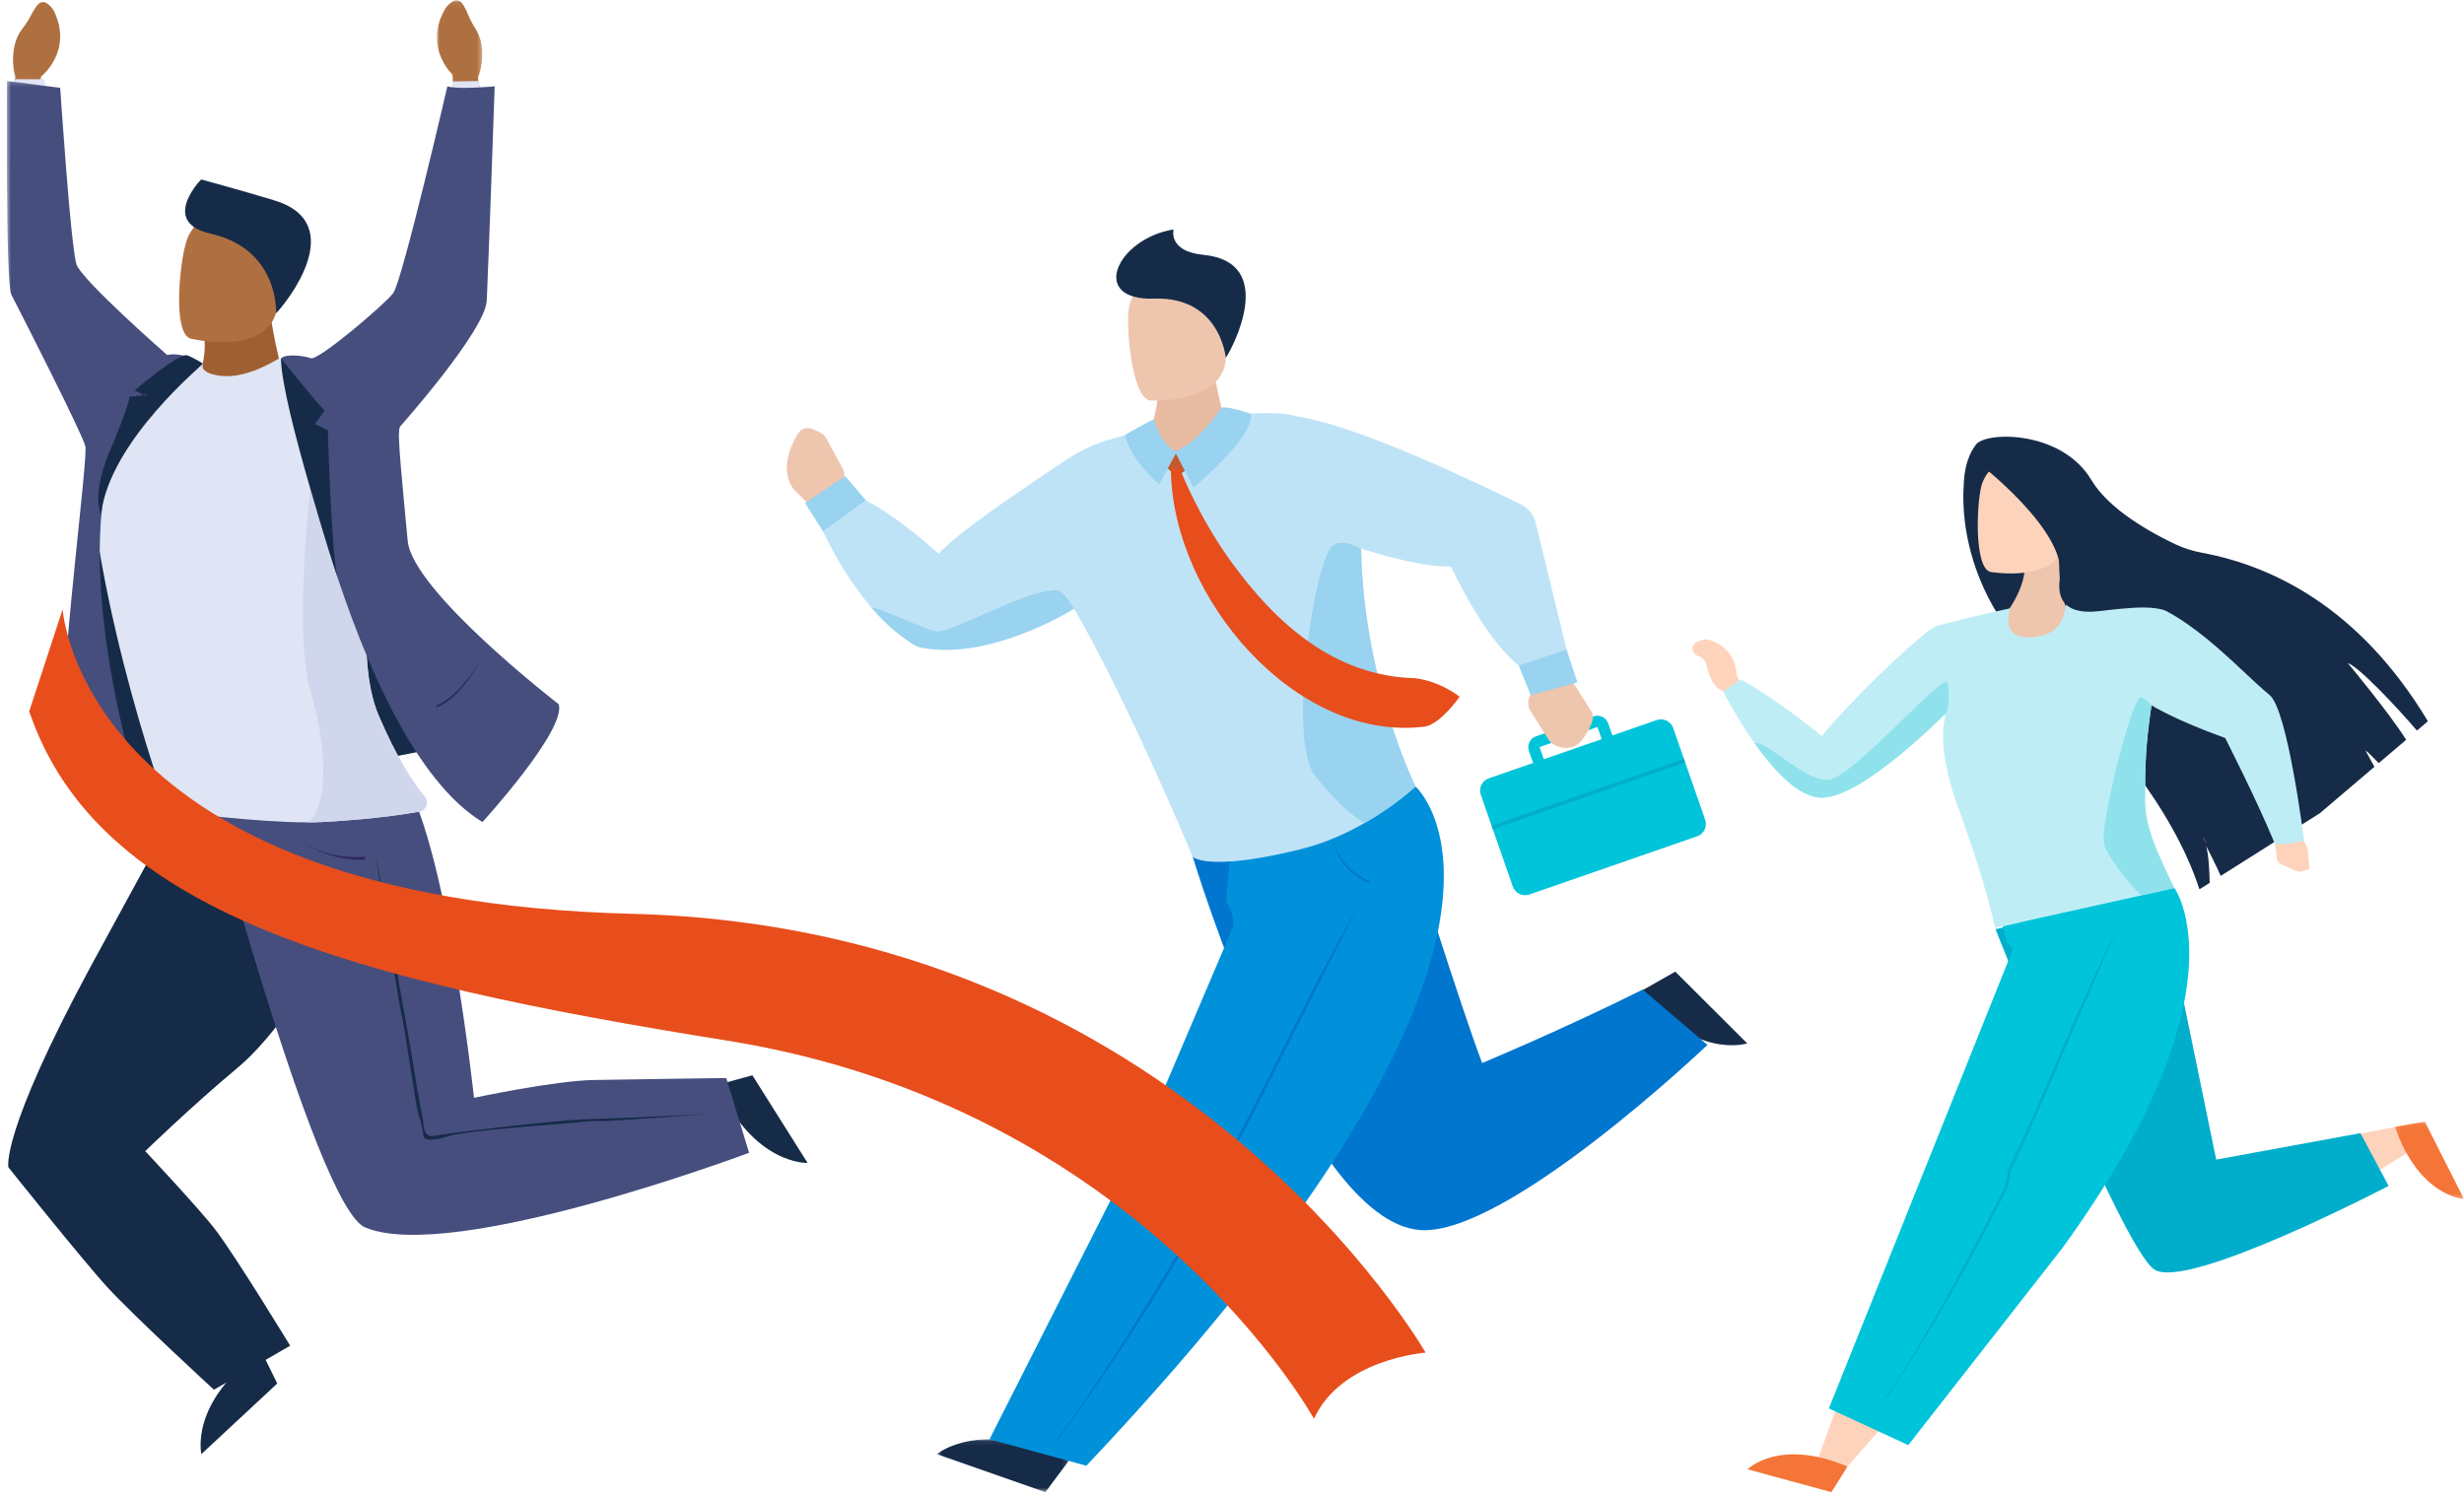
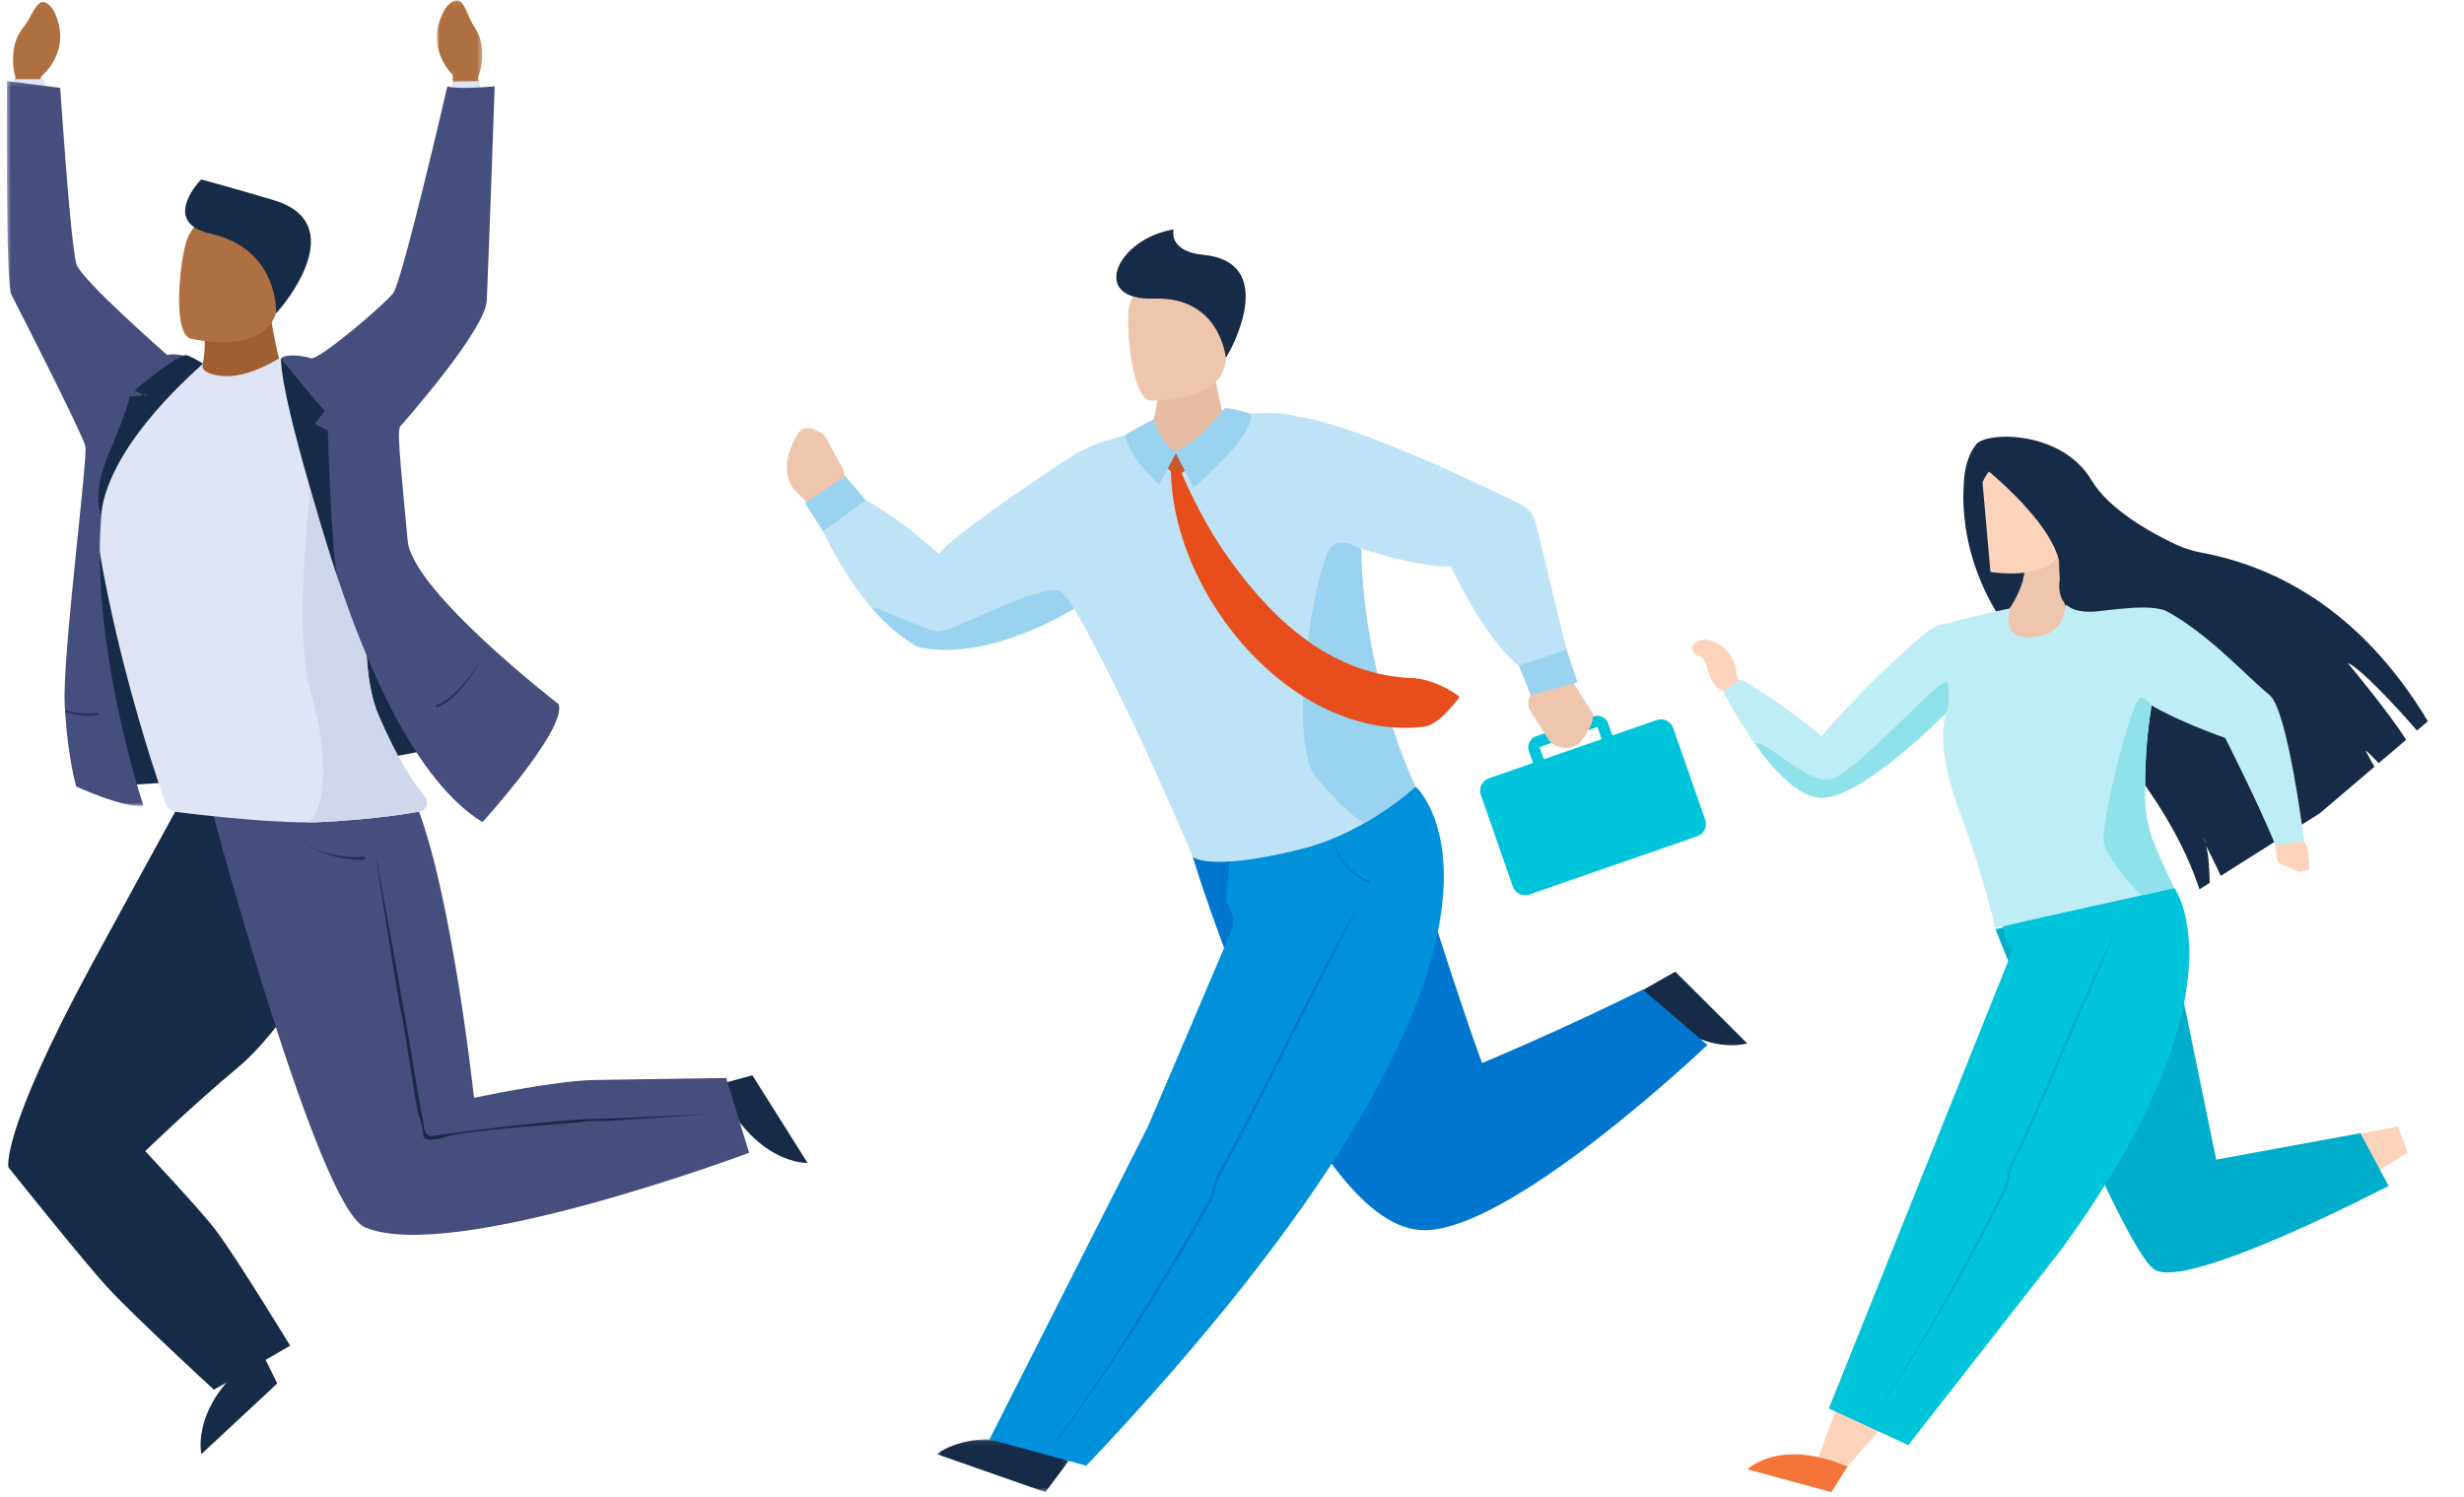
<svg xmlns="http://www.w3.org/2000/svg" xmlns:xlink="http://www.w3.org/1999/xlink" width="530px" height="322px" viewBox="0 0 530 322" version="1.1">
  <title>9D34FBA3-B0C6-4700-9D97-255191F54C43</title>
  <defs>
    <path d="M0.403,17.064 L3.203,26.769 L18.822,21.401 C18.634,19.456 16.958,5.694 16.958,5.694 L16.958,5.694 L3.277,0.212 C4,10.283 0.403,17.064 0.403,17.064" id="path-1" />
    <polygon id="path-3" points="0.128 0.085 28.479 0.085 28.479 11.461 0.128 11.461" />
    <polygon id="path-5" points="0 0.073 14.851 0.073 14.851 16.735 0 16.735" />
    <path d="M0.097,12.893 L13.068,24.569 L19.66,18.411 C14.506,11.873 18.924,3.777 18.924,3.777 L18.924,3.777 L8.413,0.344 C3.904,8.42 0.097,12.893 0.097,12.893" id="path-7" />
    <path d="M0.144,4.861 C0.144,4.861 22.767,75.238 73.343,83.653 L73.343,83.653 C73.343,83.653 85.657,70.9 83.349,69.67 L83.349,69.67 C81.042,68.44 40.352,60.564 23.289,0.185 L23.289,0.185 C23.289,0.185 19.874,7.348 0.144,4.861" id="path-9" />
    <path d="M0.074,1.733 L1.98,11.924 C68.397,11.924 76.033,18.742 76.666,21.138 L76.666,21.138 L77.542,6.222 C78.619,1.558 60.576,0.354 41.633,0.354 L41.633,0.354 C21.368,0.354 0.074,1.733 0.074,1.733 L0.074,1.733 Z M76.618,21.957 C76.618,21.957 76.801,21.648 76.666,21.138 L76.666,21.138 L76.618,21.957 Z" id="path-11" />
    <polygon id="path-13" points="0.305 0.062 10.065 0.062 10.065 22.164 0.305 22.164" />
    <polygon id="path-15" points="0.271 0.208 42.429 0.208 42.429 156.158 0.271 156.158" />
  </defs>
  <g id="About" stroke="none" stroke-width="1" fill="none" fill-rule="evenodd">
    <g id="About-Awards" transform="translate(-740, -348)">
      <g id="Group-149" transform="translate(1005, 509) scale(-1, 1) translate(-1005, -509) translate(740, 348)">
        <g id="Group-13" transform="translate(154, 75)">
          <path d="M132.758,19.734 C134.1,18.059 131.316,17.744 129.828,17.585 C129.597,17.559 129.236,17.539 128.775,17.523 C128.664,17.52 128.617,17.421 128.578,17.318 C126.63,12.132 127.047,8.913 127.047,8.913 L115.336,0.878 C114.322,10.804 112.56,13.469 112.652,17.381 C112.654,17.482 112.573,17.564 112.472,17.565 C111.658,17.577 109.935,17.739 109.935,17.739 L112.15,20.441 L112.791,21.171 C112.915,23.69 113.06,25.346 113.06,25.346 C113.06,25.346 132.738,20.63 132.758,19.734" id="Fill-111" fill="#E7BCA2" />
          <path d="M32.389,81.406 L32.417,81.392 L44.823,85.696 L44.838,85.725 L43.931,88.324 L31.482,84.005 L32.389,81.406 Z M55.754,92.427 L46.232,89.123 L47.14,86.523 C47.585,85.245 46.905,83.846 45.625,83.402 L33.217,79.097 C31.937,78.652 30.534,79.33 30.089,80.607 L29.182,83.206 L19.659,79.903 C18.2,79.396 16.604,80.166 16.096,81.623 L9.217,101.342 C8.709,102.799 9.483,104.389 10.942,104.896 L47.037,117.42 C48.497,117.926 50.092,117.157 50.601,115.701 L57.479,95.979 C57.987,94.524 57.214,92.933 55.754,92.427 L55.754,92.427 Z" id="Fill-1" fill="#00C4D9" />
-           <polygon id="Fill-3" fill="#00AECB" points="54.896 103.383 13.515 89.025 13.784 88.252 55.165 102.61" />
          <path d="M195.076,29.452 L195.076,29.452 L195.076,29.452 C195.173,29.577 195.277,29.696 195.392,29.809 C196.739,31.583 198.594,36.685 198.594,36.685 C198.594,36.685 204.448,31.171 204.539,31.004 C204.539,31.004 209.618,27.207 204.402,18.316 C203.766,17.231 202.414,16.796 201.257,17.291 C200.443,17.64 199.674,17.972 199.59,18.017 L199.59,18.018 C199.03,18.324 198.546,18.786 198.221,19.386 L194.775,25.734 C194.113,26.956 194.279,28.411 195.076,29.452" id="Fill-5" fill="#EEC6AE" />
          <path d="M22.872,138.111 L15.65,134.017 L0.175,149.45 C0.175,149.45 11.773,153.121 22.872,138.111" id="Fill-7" fill="#162B48" />
          <path d="M73.038,105.717 C73.038,105.717 61.652,142.004 57.197,153.671 C57.197,153.671 40.3,146.661 22.66,137.879 L8.734,149.781 C8.734,149.781 52.059,191.034 70.566,189.598 C95.973,187.626 119.545,109 119.545,109 L73.038,105.717 Z" id="Fill-9" fill="#0076CF" />
          <path d="M46.709,74.309 L46.709,74.309 L46.709,74.307 C46.623,74.178 46.526,74.053 46.42,73.934 C45.2,72.083 42.544,65.449 42.544,65.449 L37.761,71.697 C37.638,71.834 37.523,71.98 37.422,72.139 L33.58,78.211 C32.777,79.555 34.213,82.107 35.605,84.061 C36.74,85.653 38.797,86.298 40.643,85.646 L40.871,85.564 C41.074,85.512 41.273,85.444 41.466,85.355 C42.044,85.089 42.555,84.663 42.917,84.088 L46.758,78.017 C47.498,76.849 47.429,75.394 46.709,74.309" id="Fill-11" fill="#EEC6AE" />
        </g>
        <g id="Group-16" transform="translate(264, 79)">
          <mask id="mask-2" fill="white">
            <use xlink:href="#path-1" />
          </mask>
          <g id="Clip-15" />
          <path d="M0.403,17.064 L3.203,26.769 L18.822,21.401 C18.634,19.456 16.958,5.694 16.958,5.694 L16.958,5.694 L3.277,0.212 C4,10.283 0.403,17.064 0.403,17.064" id="Fill-14" mask="url(#mask-2)" />
        </g>
        <g id="Group-65" transform="translate(0, 49)">
          <path d="M282.557,37.156 C282.557,37.156 266.631,37.882 266.331,27.98 C266.03,18.078 263.773,11.503 273.927,10.621 C284.083,9.739 286.174,13.458 287.079,16.738 C287.985,20.019 286.691,36.711 282.557,37.156" id="Fill-17" fill="#EEC6AE" />
          <path d="M266.331,27.98 C266.331,27.98 267.521,14.767 281.708,15.241 C295.894,15.714 289.757,2.327 277.568,0.355 C277.568,0.355 278.839,5.072 271.17,5.817 C255.074,7.381 264.9,25.883 266.331,27.98" id="Fill-19" fill="#162B48" />
          <g id="Group-23" transform="translate(300.004, 260.527)">
            <mask id="mask-4" fill="white">
              <use xlink:href="#path-3" />
            </mask>
            <g id="Clip-22" />
            <path d="M0.128,4.737 L5.135,11.461 L28.479,3.286 C28.479,3.286 18.926,-4.804 0.128,4.737" id="Fill-21" fill="#162B48" mask="url(#mask-4)" />
          </g>
          <path d="M283.037,193.242 L264.864,150.6 C264.159,147.564 266.313,144.829 266.313,144.829 L265.291,134.192 L240.941,125.542 L225.524,120.184 C225.524,120.184 188.674,152.524 296.332,266.301 L317.159,260.613 L283.037,193.242 Z" id="Fill-24" fill="#0091DA" />
          <path d="M352.933,65.359 C352.933,65.359 349.043,74.133 342.595,81.65 C340.542,84.045 338.225,86.314 335.693,88.131 C334.639,88.888 333.228,90.025 331.952,90.281 C316.954,93.294 298.993,81.941 298.993,81.941 C298.993,81.941 298.972,81.972 298.934,82.037 C298.137,83.346 289.131,98.399 273.428,135.33 C273.428,135.33 270.232,138.616 250.29,133.697 C245.089,132.414 240.385,130.265 236.507,128.056 C229.765,124.214 225.524,120.183 225.524,120.183 C225.524,120.183 236.657,97.742 237.235,69.037 L237.235,69 C237.235,69 225.234,73.056 217.893,72.872 C217.893,72.872 210.922,88.131 203.327,94.191 C201.1,95.968 193.031,90.709 193.031,90.709 L199.718,63.309 C200.15,61.671 201.27,60.299 202.79,59.545 C211.028,55.462 238.395,42.261 251.198,40.565 C251.198,40.565 254.426,39.049 266.011,40.456 C267.869,40.682 265.585,47.422 273.793,48.743 C283.541,50.315 280.401,42.865 282.482,43.297 C285.716,43.97 288.222,44.64 291.392,45.564 C294.483,46.462 297.426,47.817 300.119,49.587 C307.957,54.732 324.694,65.957 328.085,70.135 C328.085,70.135 336.253,62.575 343.731,58.639 L352.933,65.359 Z" id="Fill-26" fill="#BFE3F6" />
          <path d="M273.432,48.497 L279.778,48.497 C279.778,48.497 280.547,48.752 280.291,49.722 C280.034,50.693 277.681,53.144 276.887,53.195 C276.093,53.246 271.538,50.131 273.432,48.497" id="Fill-28" fill="#C5592D" />
          <path d="M281.804,41.29 C281.804,41.29 280.428,46.375 276.972,48.347 L280.657,55.19 C280.657,55.19 287.131,49.701 287.762,44.888 C287.762,44.888 283.28,41.717 281.804,41.29" id="Fill-30" fill="#99D3F0" />
          <path d="M281.804,41.29 C281.804,41.29 280.754,46.12 277.298,48.092 L280.889,54.355 C280.889,54.355 286.791,49.46 288.086,44.633 C288.086,44.633 283.28,41.717 281.804,41.29" id="Fill-32" fill="#99D3F0" />
          <path d="M266.638,38.829 C266.638,38.829 272.691,46.776 277.298,48.092 L273.289,55.891 C273.289,55.891 260.143,44.98 260.922,40.044 C260.922,40.044 265.115,38.622 266.638,38.829" id="Fill-34" fill="#99D3F0" />
-           <path d="M267.194,38.644 C267.194,38.644 272.691,46.776 277.298,48.092 L273.473,55.004 C273.473,55.004 260.701,44.794 261.48,39.858 C261.48,39.858 265.673,38.436 267.194,38.644" id="Fill-36" fill="#99D3F0" />
          <path d="M302.433,260.643 C294.599,250.092 285.939,237.24 277.628,223.461 C276.358,221.354 275.066,219.18 273.783,216.999 C272.371,214.592 270.956,212.145 269.578,209.73 C269.104,208.901 268.826,207.802 268.556,206.741 C268.305,205.753 268.047,204.732 267.644,204.013 C262.47,194.792 258.144,186.135 254.328,178.497 C253.326,176.493 252.348,174.533 251.378,172.614 C242.631,155.283 237.614,145.493 237.559,145.399 C237.614,145.493 243.165,154.947 251.924,172.302 C252.893,174.223 253.873,176.184 254.874,178.187 C258.687,185.818 263.009,194.468 268.174,203.674 C268.625,204.476 268.896,205.546 269.158,206.58 C269.415,207.594 269.682,208.642 270.105,209.385 C271.483,211.798 272.897,214.241 274.308,216.646 C275.587,218.825 276.879,220.997 278.148,223.101 C286.446,236.863 294.776,250.036 302.597,260.57 L302.433,260.643 Z" id="Fill-38" fill="#0076CF" />
          <path d="M235.681,140.918 C242.669,137.766 243.414,131.336 243.421,131.271 C243.414,131.334 242.262,137.647 235.263,140.654 L235.426,141.03 C235.511,140.994 235.596,140.955 235.681,140.918" id="Fill-40" fill="#0076CF" />
          <polygon id="Fill-42" fill="#99D3F0" points="203.328 94.191 200.741 100.544 190.705 97.789 193.031 90.708" />
          <path d="M247.082,117.938 C243.349,122.559 239.895,126.086 236.507,128.056 C229.766,124.214 225.524,120.183 225.524,120.183 C225.524,120.183 236.656,97.742 237.235,69.037 C239.565,67.818 241.93,67.195 243.421,68.421 C247.26,71.574 253.224,110.334 247.082,117.938" id="Fill-44" fill="#99D3F0" />
          <path d="M275.886,52.602 C275.886,52.602 272.159,62.125 265.419,71.504 C255.439,85.39 242.817,96.402 225.792,96.888 C225.792,96.888 221.143,97.088 216.034,100.875 C216.034,100.875 220.216,106.903 223.655,107.32 C251.202,110.662 277.677,79.836 278.134,52.327 C278.148,51.398 276.449,51.596 275.886,52.602" id="Fill-46" fill="#E74E1C" />
          <path d="M342.594,81.65 C340.542,84.045 338.225,86.314 335.693,88.131 C334.639,88.888 333.228,90.025 331.952,90.281 C316.954,93.294 298.993,81.941 298.993,81.941 C298.993,81.941 301.232,77.956 302.753,77.952 C309.785,77.93 325.468,87.361 328.676,86.804 C331.195,86.367 339.621,82.169 342.594,81.65" id="Fill-48" fill="#99D3F0" />
          <polygon id="Fill-50" fill="#99D3F0" points="343.731 58.639 348.195 53.423 356.847 59.195 352.933 65.358" />
          <polygon id="Fill-52" fill="#FED3BB" points="25.644 195.52 14.149 193.311 12.093 198.975 26.855 207.897" />
          <g id="Group-56" transform="translate(0, 192.2)">
            <mask id="mask-6" fill="white">
              <use xlink:href="#path-5" />
            </mask>
            <g id="Clip-55" />
-             <path d="M14.851,1.2 L8.434,0.073 L-4.41831683e-05,16.735 C-4.41831683e-05,16.735 9.665,16.257 14.851,1.2" id="Fill-54" fill="#F47537" mask="url(#mask-6)" />
          </g>
          <path d="M100.767,150.882 C100.767,150.882 73.689,219.519 66.58,224.108 C59.47,228.698 16.219,206.103 16.219,206.103 L22.273,194.758 L53.301,200.446 L65.122,142.974 L100.767,150.882 Z" id="Fill-57" fill="#00AECB" />
          <polygon id="Fill-59" fill="#FED3BB" points="123.72 256.341 133.908 267.92 138.808 264.398 133.988 251.126" />
          <path d="M132.611,266.482 L136.073,271.989 L154.12,267.071 C154.12,267.071 147.288,260.233 132.611,266.482" id="Fill-61" fill="#F47537" />
          <path d="M90.941,94.562 C77.073,107.681 62.594,124.828 56.906,142.309 L54.704,140.918 C54.743,138.664 54.893,135.096 55.446,133.001 C54.572,134.731 53.132,137.539 52.336,139.421 L38.856,130.9 L40.719,127.512 C40.373,127.673 39.165,128.853 37.835,130.255 L30.996,125.932 L19.269,115.951 L21.19,112.454 C20.847,112.615 19.66,113.775 18.343,115.161 L14.671,112.037 L12.695,110.355 L12.439,110.138 C16.207,104.178 24.834,93.829 24.999,93.627 C22.444,94.559 14.22,103.356 10.121,108.162 L7.762,106.154 C22.626,81.44 41.46,72.672 56.508,69.871 C58.418,69.514 60.273,68.933 62.026,68.106 C67.292,65.625 76.351,60.635 80.138,54.276 C86.801,43.099 104.006,43.805 105.178,46.971 C105.178,46.971 107.462,49.469 107.61,55.45 C107.638,56.643 109.742,76.783 90.941,94.562" id="Fill-63" fill="#162B48" />
        </g>
        <g id="Group-68" transform="translate(80, 117)">
          <mask id="mask-8" fill="white">
            <use xlink:href="#path-7" />
          </mask>
          <g id="Clip-67" />
          <path d="M0.097,12.893 L13.068,24.569 L19.66,18.411 C14.506,11.873 18.924,3.777 18.924,3.777 L18.924,3.777 L8.413,0.344 C3.904,8.42 0.097,12.893 0.097,12.893" id="Fill-66" mask="url(#mask-8)" />
        </g>
        <g id="Group-91" transform="translate(33, 95)">
          <path d="M64.859,36.069 C62.585,32.638 61.449,29.493 61.449,26.633 C61.449,23.774 58.99,22.792 54.071,23.688 C54.233,29.384 53.668,33.511 52.376,36.069 C50.438,39.905 55.787,47.689 58.618,46.569 C60.505,45.822 63.299,43.357 67,39.173 L64.859,36.069 Z" id="Path-2" fill="#EEC6AE" />
-           <path d="M68.861,28.027 C68.861,28.027 54.359,30.588 52.9,21.546 C51.442,12.505 48.588,6.746 57.786,4.729 C66.985,2.711 69.345,5.872 70.566,8.772 C71.788,11.672 72.596,27.128 68.861,28.027" id="Fill-69" fill="#FED3BB" />
+           <path d="M68.861,28.027 C68.861,28.027 54.359,30.588 52.9,21.546 C51.442,12.505 48.588,6.746 57.786,4.729 C66.985,2.711 69.345,5.872 70.566,8.772 " id="Fill-69" fill="#FED3BB" />
          <path d="M122.561,52.066 L123.463,50.219 C123.463,50.219 123.355,44.291 129.561,42.599 C129.829,42.526 130.11,42.512 130.383,42.564 C131.296,42.738 133.347,43.307 132.909,44.868 C132.349,46.864 130.639,45.399 129.908,48.223 C129.178,51.048 128.158,53.258 126.112,53.716 L123.838,54.208 L122.561,52.066 Z" id="Fill-71" fill="#FED3BB" />
          <path d="M7.318,89.383 L7.318,89.383 C7.318,89.305 7.314,89.228 7.304,89.151 C7.311,88.061 8.04,84.624 8.04,84.624 L4.376,85.877 C4.289,85.899 4.202,85.928 4.117,85.966 L1.9,85.013 C1.803,85.056 0.702,87.496 0.619,87.554 L0.252,91.992 L1.854,92.396 C1.952,92.431 2.052,92.457 2.155,92.472 C2.464,92.522 2.79,92.485 3.095,92.35 L6.325,90.913 C6.947,90.636 7.317,90.022 7.318,89.383" id="Fill-73" fill="#FED3BB" />
          <path d="M29.079,95.972 L29.294,96.02 C28.782,96.921 29.079,95.972 29.079,95.972" id="Fill-75" fill="#DFE5F4" />
          <path d="M126.328,53.778 C126.328,53.778 123.56,59.272 119.599,64.87 C115.473,70.704 110.043,76.651 105.093,76.603 C96.119,76.517 78.742,58.336 78.703,58.401 C78.661,58.467 78.639,58.551 78.631,58.658 C78.511,60.065 80.891,65.11 75.485,79.629 C73.405,85.218 69.826,95.781 67.859,104.579 L36.479,97.613 L29.294,96.02 C29.619,95.452 30.268,94.147 31.516,91.407 C33.161,87.799 35.609,82.628 35.609,77.162 C35.609,69.718 35.48,65.116 34.223,56.746 L34.22,56.725 C34.22,56.725 29.221,59.869 18.367,63.755 C18.367,63.755 11.627,76.979 7.805,86.215 C7.363,87.288 1.397,85.866 1.397,85.866 C1.397,85.866 4.893,57.731 8.809,54.519 C15.941,48.669 27.495,34.938 40.341,33.234 C40.341,33.234 40.085,32.332 51.709,33.745 C53.572,33.972 51.223,41.178 59.517,42.066 C67.203,42.888 64.623,36.028 64.555,35.848 C64.679,35.874 72.699,37.572 75.856,38.49 C78.957,39.393 80.34,39.125 82.83,41.189 C92.06,48.845 101.749,59.143 105.149,63.338 C105.149,63.338 114.221,55.75 122.626,51.139 L126.328,53.778 Z" id="Fill-77" fill="#BFEDF6" />
          <path d="M64.528,110.457 L64.276,109.84 C63.862,108.538 65.275,107.874 65.275,107.874 L66.218,104.27 L60.652,102.98 L29.294,96.02 C29.294,96.02 13.146,118.127 53.497,173.617 L86.536,215.865 L103.615,207.98 L64.528,110.457 Z" id="Fill-79" fill="#00C4D9" />
          <path d="M71.384,4.624 C71.384,4.624 52.304,19.289 53.898,29.15 C55.394,38.414 46.114,36.519 43.826,36.267 C35.228,35.322 32.076,35.283 27.505,38.005 C25.791,39.026 35.127,28.848 38.418,24.629 C47.172,13.403 50.413,4.213 52.161,3.121 C64.065,-4.32 71.384,4.624 71.384,4.624" id="Fill-81" fill="#162B48" />
          <path d="M44.432,86.473 C43.761,89.156 39.662,94.405 36.479,97.614 L29.294,96.02 C29.619,95.452 30.268,94.147 31.516,91.407 C33.16,87.799 35.608,82.628 35.608,77.162 C35.608,69.718 35.48,65.116 34.223,56.747 C35.091,55.75 35.964,55 36.599,55.049 C38.416,55.189 45.411,82.561 44.432,86.473" id="Fill-83" fill="#8FE2EB" />
          <path d="M119.6,64.87 C115.473,70.704 110.043,76.651 105.093,76.603 C96.119,76.516 78.639,58.551 78.631,58.658 C77.576,57.281 77.738,53.645 78.097,51.93 C78.671,49.189 98.754,72.694 103.883,72.786 C109.01,72.877 117.226,64.121 119.6,64.87" id="Fill-85" fill="#8FE2EB" />
          <path d="M91.16,205.668 C84.87,196.32 78.028,184.996 71.598,172.917 C70.615,171.071 69.616,169.167 68.632,167.257 C67.544,165.149 66.458,163.011 65.404,160.898 C65.041,160.172 64.884,159.235 64.734,158.33 C64.594,157.488 64.449,156.618 64.141,155.99 C60.198,147.934 56.989,140.405 54.158,133.764 C53.416,132.021 52.689,130.318 51.969,128.648 C45.465,113.573 41.719,105.052 41.677,104.969 C41.721,105.05 45.992,113.327 52.505,128.424 C53.225,130.094 53.953,131.799 54.696,133.542 C57.523,140.177 60.729,147.697 64.666,155.74 C65.011,156.442 65.161,157.354 65.308,158.236 C65.453,159.101 65.602,159.995 65.926,160.644 C66.98,162.755 68.064,164.892 69.151,166.997 C70.135,168.905 71.132,170.808 72.113,172.652 C78.535,184.712 85.041,196.286 91.321,205.616 L91.16,205.668 Z" id="Fill-87" fill="#00AECB" />
          <path d="M22.384,86.626 C22.523,86.093 22.691,85.651 22.891,85.355 C23.366,84.642 23.032,85.338 22.384,86.626" id="Fill-89" fill="#D35C2B" />
        </g>
        <g id="Group-94" transform="translate(367, 57)">
          <mask id="mask-10" fill="white">
            <use xlink:href="#path-9" />
          </mask>
          <g id="Clip-93" />
          <path d="M0.144,4.861 C0.144,4.861 22.767,75.238 73.343,83.653 L73.343,83.653 C73.343,83.653 85.657,70.9 83.349,69.67 L83.349,69.67 C81.042,68.44 40.352,60.564 23.289,0.185 L23.289,0.185 C23.289,0.185 19.874,7.348 0.144,4.861" id="Fill-92" mask="url(#mask-10)" />
        </g>
        <g id="Group-97" transform="translate(440, 127)">
          <mask id="mask-12" fill="white">
            <use xlink:href="#path-11" />
          </mask>
          <g id="Clip-96" />
          <path d="M0.074,1.733 L1.98,11.924 C68.397,11.924 76.033,18.742 76.666,21.138 L76.666,21.138 L77.542,6.222 C78.619,1.558 60.576,0.354 41.633,0.354 L41.633,0.354 C21.368,0.354 0.074,1.733 0.074,1.733 L0.074,1.733 Z M76.618,21.957 C76.618,21.957 76.801,21.648 76.666,21.138 L76.666,21.138 L76.618,21.957 Z" id="Fill-95" mask="url(#mask-12)" />
        </g>
        <g id="Group-148" transform="translate(223, 0)">
          <path d="M286.37,169.195 C286.37,169.195 201.273,165.955 190.432,150.972 C190.432,150.972 230.056,131.98 221.015,91.824 L282.212,85.309 C282.212,85.309 292.058,155.432 286.37,169.195" id="Fill-98" fill="#162B48" />
          <path d="M152.655,233.36 L145.162,231.309 L133.29,250.168 C133.29,250.168 144.82,250.672 152.655,233.36" id="Fill-100" fill="#162B48" />
          <path d="M250.786,290.648 L247.361,297.61 L263.682,312.796 C263.682,312.796 266.346,301.586 250.786,290.648" id="Fill-102" fill="#162B48" />
          <g id="Group-106" transform="translate(202.968, 0)">
            <mask id="mask-14" fill="white">
              <use xlink:href="#path-13" />
            </mask>
            <g id="Clip-105" />
            <path d="M6.292,22.164 L6.705,16.05 C6.705,16.05 13.16,10.029 8.176,1.734 C8.176,1.734 5.884,-1.513 4.393,1.042 C2.9,3.596 3.8,2.848 1.626,6.4 C-0.548,9.953 0.439,14.917 1.218,16.661 L0.468,21.532 L6.292,22.164 Z" id="Fill-104" fill="#AF7041" mask="url(#mask-14)" />
          </g>
          <path d="M299.114,22.512 L298.156,16.458 C298.156,16.458 291.187,11.037 295.41,2.331 C295.41,2.331 297.402,-1.107 299.117,1.304 C300.831,3.716 299.868,3.05 302.35,6.394 C304.833,9.739 304.295,14.77 303.676,16.578 L304.86,21.363 L299.114,22.512 Z" id="Fill-107" fill="#AF7041" />
          <path d="M297.529,17.045 L303.885,17.045 L304.585,18.849 C304.585,18.849 296.928,19.504 296.928,19.286 C296.928,19.067 297.529,17.045 297.529,17.045" id="Fill-109" fill="#DFE5F4" />
          <path d="M269.697,85.988 C271.27,84.024 268.006,83.655 266.261,83.468 C265.99,83.438 265.567,83.414 265.026,83.396 C264.897,83.392 264.84,83.276 264.795,83.155 C262.511,77.074 263,73.3 263,73.3 L249.268,63.878 C248.079,75.517 246.014,78.642 246.121,83.229 C246.123,83.348 246.028,83.443 245.91,83.445 C244.955,83.458 242.935,83.649 242.935,83.649 L245.532,86.817 L246.283,87.673 C246.429,90.627 246.599,92.569 246.599,92.569 C246.599,92.569 269.673,87.039 269.697,85.988" id="Fill-111" fill="#A05F32" />
          <path d="M266.029,72.832 C266.029,72.832 249.78,76.816 247.45,66.676 C245.121,56.536 241.455,50.221 251.731,47.247 C262.006,44.275 264.918,47.682 266.52,50.877 C268.121,54.073 270.196,71.534 266.029,72.832" id="Fill-113" fill="#AF7041" />
          <path d="M247.613,67.376 C247.613,67.376 246.893,53.609 261.72,50.26 C271.876,47.967 265,39.872 263.722,38.605 C263.722,38.605 255.986,40.7 248.083,43.073 C231.5,48.055 245.673,65.468 247.613,67.376" id="Fill-115" fill="#162B48" />
          <path d="M268.619,173.329 C268.619,173.329 282.625,198.892 287.391,207.713 C307.043,244.098 305.186,251.111 305.186,251.111 C305.186,251.111 289.045,271.341 283.739,277.084 C277.996,283.301 260.987,298.952 260.987,298.952 L244.584,289.483 C244.584,289.483 255.849,270.993 260.44,264.83 C263.645,260.53 275.763,247.631 275.763,247.631 C275.763,247.631 265.978,238.099 255.736,229.558 C241.127,217.376 222.476,179.607 222.476,179.607 L268.619,173.329 Z" id="Fill-117" fill="#162B48" />
          <path d="M264.217,163.995 C264.217,163.995 239.285,259.413 228.504,264.013 C209.821,271.983 145.869,247.98 145.869,247.98 L150.78,231.902 C150.78,231.902 167.294,232.119 179.299,232.326 C187.76,232.471 205.043,236.162 205.043,236.162 C205.043,236.162 210.713,183.246 219.89,167.96 C234.159,144.196 264.217,163.995 264.217,163.995" id="Fill-119" fill="#464E7E" />
          <path d="M271.283,173.11 C270.954,174.041 270.073,174.664 269.083,174.664 C269.083,174.664 251.843,176.911 240.874,176.909 C239.804,176.909 238.796,176.888 237.866,176.839 C225.03,176.184 217.212,174.664 217.212,174.664 C215.485,174.664 214.542,172.649 215.657,171.333 C218.076,168.469 221.536,163.256 225.549,153.922 C230.986,141.276 227.105,116.316 223.401,99.275 C221.155,88.947 218.976,81.528 218.976,81.528 C226.522,78.793 236.953,77.552 246.994,77.122 C248.516,77.954 254.628,81.821 260.403,80.723 C263.466,80.139 263.645,78.944 263.378,78.224 C277.256,78.645 288.41,78.828 288.41,78.828 C290.776,115.822 274.534,163.92 271.283,173.11" id="Fill-121" fill="#DFE5F4" />
          <path d="M270.113,78.774 L290.346,58.411 C290.346,58.411 295.379,20.317 298.442,18.57 L305.492,17.425 C305.492,17.425 304.78,58.743 304.569,63.351 C304.569,63.351 285.569,100.067 283.634,100.967 C281.698,101.866 270.113,78.774 270.113,78.774" id="Fill-123" fill="#DFE5F4" />
          <path d="M242.936,80.14 C242.936,80.14 225.877,67.45 221.2,62.673 L209.574,17.524 L203.915,17.439 C203.915,17.439 201.235,61.624 202.32,64.766 C207.853,80.804 235.081,106.318 235.081,106.318 L242.936,80.14 Z" id="Fill-125" fill="#DFE5F4" />
          <path d="M240.767,176.839 C240.804,176.861 240.84,176.884 240.874,176.91 C239.804,176.91 238.796,176.888 237.866,176.839 C225.03,176.184 217.212,174.663 217.212,174.663 C215.485,174.663 214.542,172.649 215.657,171.333 C218.076,168.469 221.536,163.256 225.549,153.922 C230.986,141.276 227.105,116.316 223.401,99.275 L239.699,100.07 C239.699,100.07 244.201,135.245 240.126,149.007 C236.053,162.767 236.949,174.528 240.767,176.839" id="Fill-127" fill="#D0D6EC" />
          <path d="M246.55,77.122 C246.55,77.122 231.886,159.364 203.221,176.839 C203.221,176.839 185.171,157.07 186.812,151.499 C186.812,151.499 218.33,127.192 219.313,116.31 C220.299,105.428 221.703,92.594 221.015,91.824 C220.326,91.053 202.669,71.092 202.32,64.766 C201.968,58.44 200.597,18.574 200.597,18.574 C200.597,18.574 208.53,19.315 210.771,18.574 C210.771,18.574 220.487,60.597 222.449,63.101 C224.411,65.605 238.519,77.623 240.126,77.061 C241.733,76.499 245.671,76.025 246.55,77.122" id="Fill-129" fill="#464E7E" />
          <g id="Group-133" transform="translate(263.107, 17.217)">
            <mask id="mask-16" fill="white">
              <use xlink:href="#path-15" />
            </mask>
            <g id="Clip-132" />
            <path d="M25.527,78.797 C24.968,81.359 30.518,123.945 29.974,134.429 C29.954,134.814 29.932,135.193 29.907,135.566 C29.903,135.671 29.898,135.774 29.89,135.877 C29.227,146.186 27.492,151.978 27.492,151.978 C27.492,151.978 17.343,156.669 13.04,156.112 C13.04,156.112 27.534,112.496 20.528,83.749 C20.528,83.749 7.784,62.559 0.271,61.006 C0.271,61.006 4.297,58.408 7.945,59.136 C7.945,59.136 26.241,43.146 27.451,39.635 C28.66,36.127 30.945,1.684 30.945,1.684 L42.387,0.208 C42.387,0.208 42.73,43.696 41.463,46.134 C40.193,48.573 26.087,76.234 25.527,78.797" id="Fill-131" fill="#464E7E" mask="url(#mask-16)" />
          </g>
          <path d="M246.55,77.122 C246.55,77.122 238.45,87.166 237.137,88.368 L239.285,91.208 L236.48,92.569 C236.48,92.569 235.673,120.375 234.36,124.336 C234.36,124.336 246.57,86.893 246.55,77.122" id="Fill-134" fill="#162B48" />
          <path d="M263.378,78.223 C263.084,78.269 283.459,94.776 285.268,110.664 C285.268,110.664 287.682,106.39 282.76,95.577 C282.76,95.577 279.257,87.166 279.148,85.309 C279.148,85.309 275.541,85.201 275.431,84.545 C275.32,83.89 275.541,85.201 275.541,85.201 L278.055,83.999 C278.055,83.999 268.451,75.774 266.725,76.44 C265,77.106 263.378,78.223 263.378,78.223" id="Fill-136" fill="#162B48" />
          <path d="M213.071,152.143 C210.91,151.404 208.647,149.448 206.346,146.333 C204.64,144.023 203.546,141.899 203.536,141.879 C203.577,141.961 208.25,150.03 213.212,151.729 L213.071,152.143 Z" id="Fill-138" fill="#2B295E" />
          <path d="M293.014,152.783 C293.01,152.888 293.005,152.991 292.997,153.095 C290.12,153.992 287.726,154.211 285.859,153.746 L285.966,153.322 C286.628,153.485 287.343,153.557 288.089,153.557 C289.68,153.557 291.402,153.232 293.014,152.783" id="Fill-140" fill="#2B295E" />
          <path d="M226.196,184.048 C225.979,184.704 218.32,226.645 217.225,234.51 L215.912,241.5 C215.912,241.5 216.022,244.887 213.615,244.339 C211.207,243.794 186.593,240.853 180.466,240.74 C174.339,240.626 154.645,239.644 154.645,239.644 C154.645,239.644 175.141,241.136 176.673,241.136 C178.204,241.136 181.048,241.136 181.924,241.355 C182.799,241.573 206.431,243.077 210.515,244.4 C214.6,245.723 215.912,245.042 215.912,244.4 C215.912,243.757 216.497,240.99 217.007,239.68 C217.518,238.369 220.07,220.092 220.617,218.289 C221.164,216.488 226.196,184.048 226.196,184.048" id="Fill-142" fill="#162B48" />
          <path d="M229.415,184.95 C228.83,184.95 228.489,184.922 228.473,184.92 L228.534,184.268 C228.615,184.275 237.106,185.434 243.374,179.814 C238.173,184.48 231.785,184.95 229.415,184.95" id="Fill-144" fill="#2B295E" />
-           <path d="M293.527,131.069 C293.527,131.069 289.55,193.586 171.022,196.575 C52.493,199.564 0.363,290.976 0.363,290.976 C0.363,290.976 18.499,292.288 24.365,305.203 C24.365,305.203 61.317,238.159 150.541,223.862 C231.311,210.92 285.944,196.575 300.718,153.031 L293.527,131.069 Z" id="Fill-146" fill="#E74E1C" />
        </g>
      </g>
    </g>
  </g>
</svg>